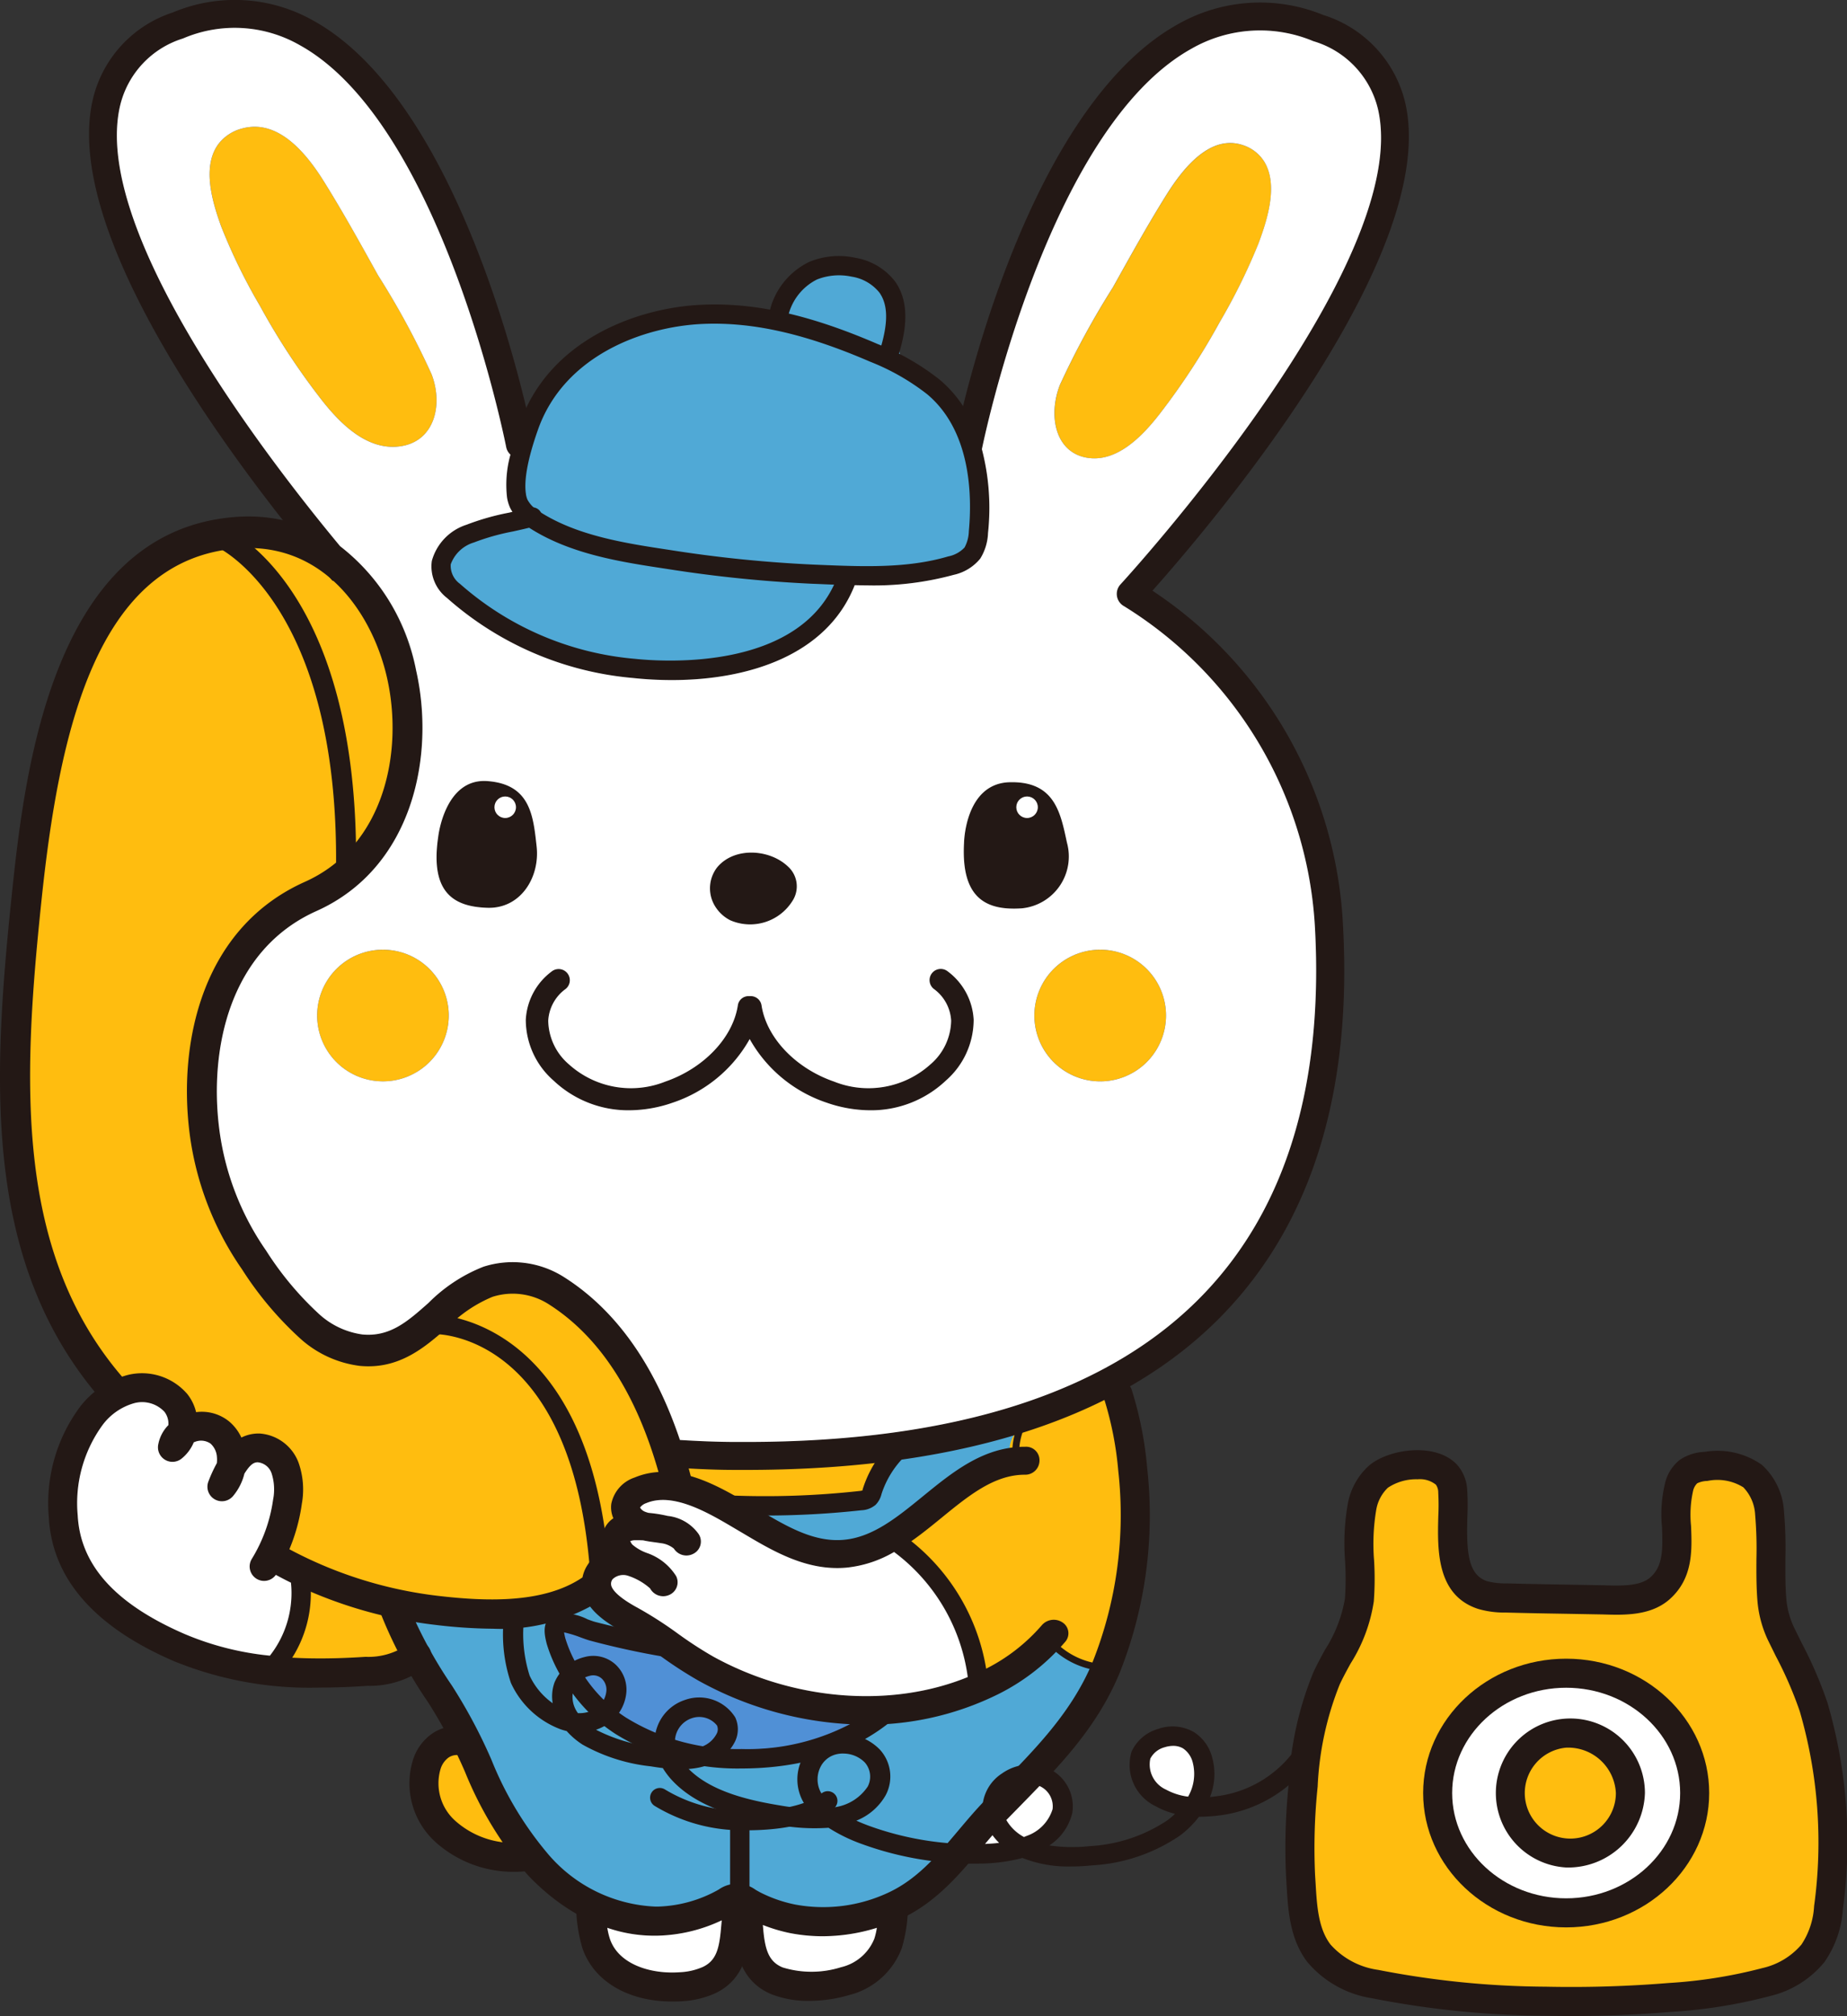
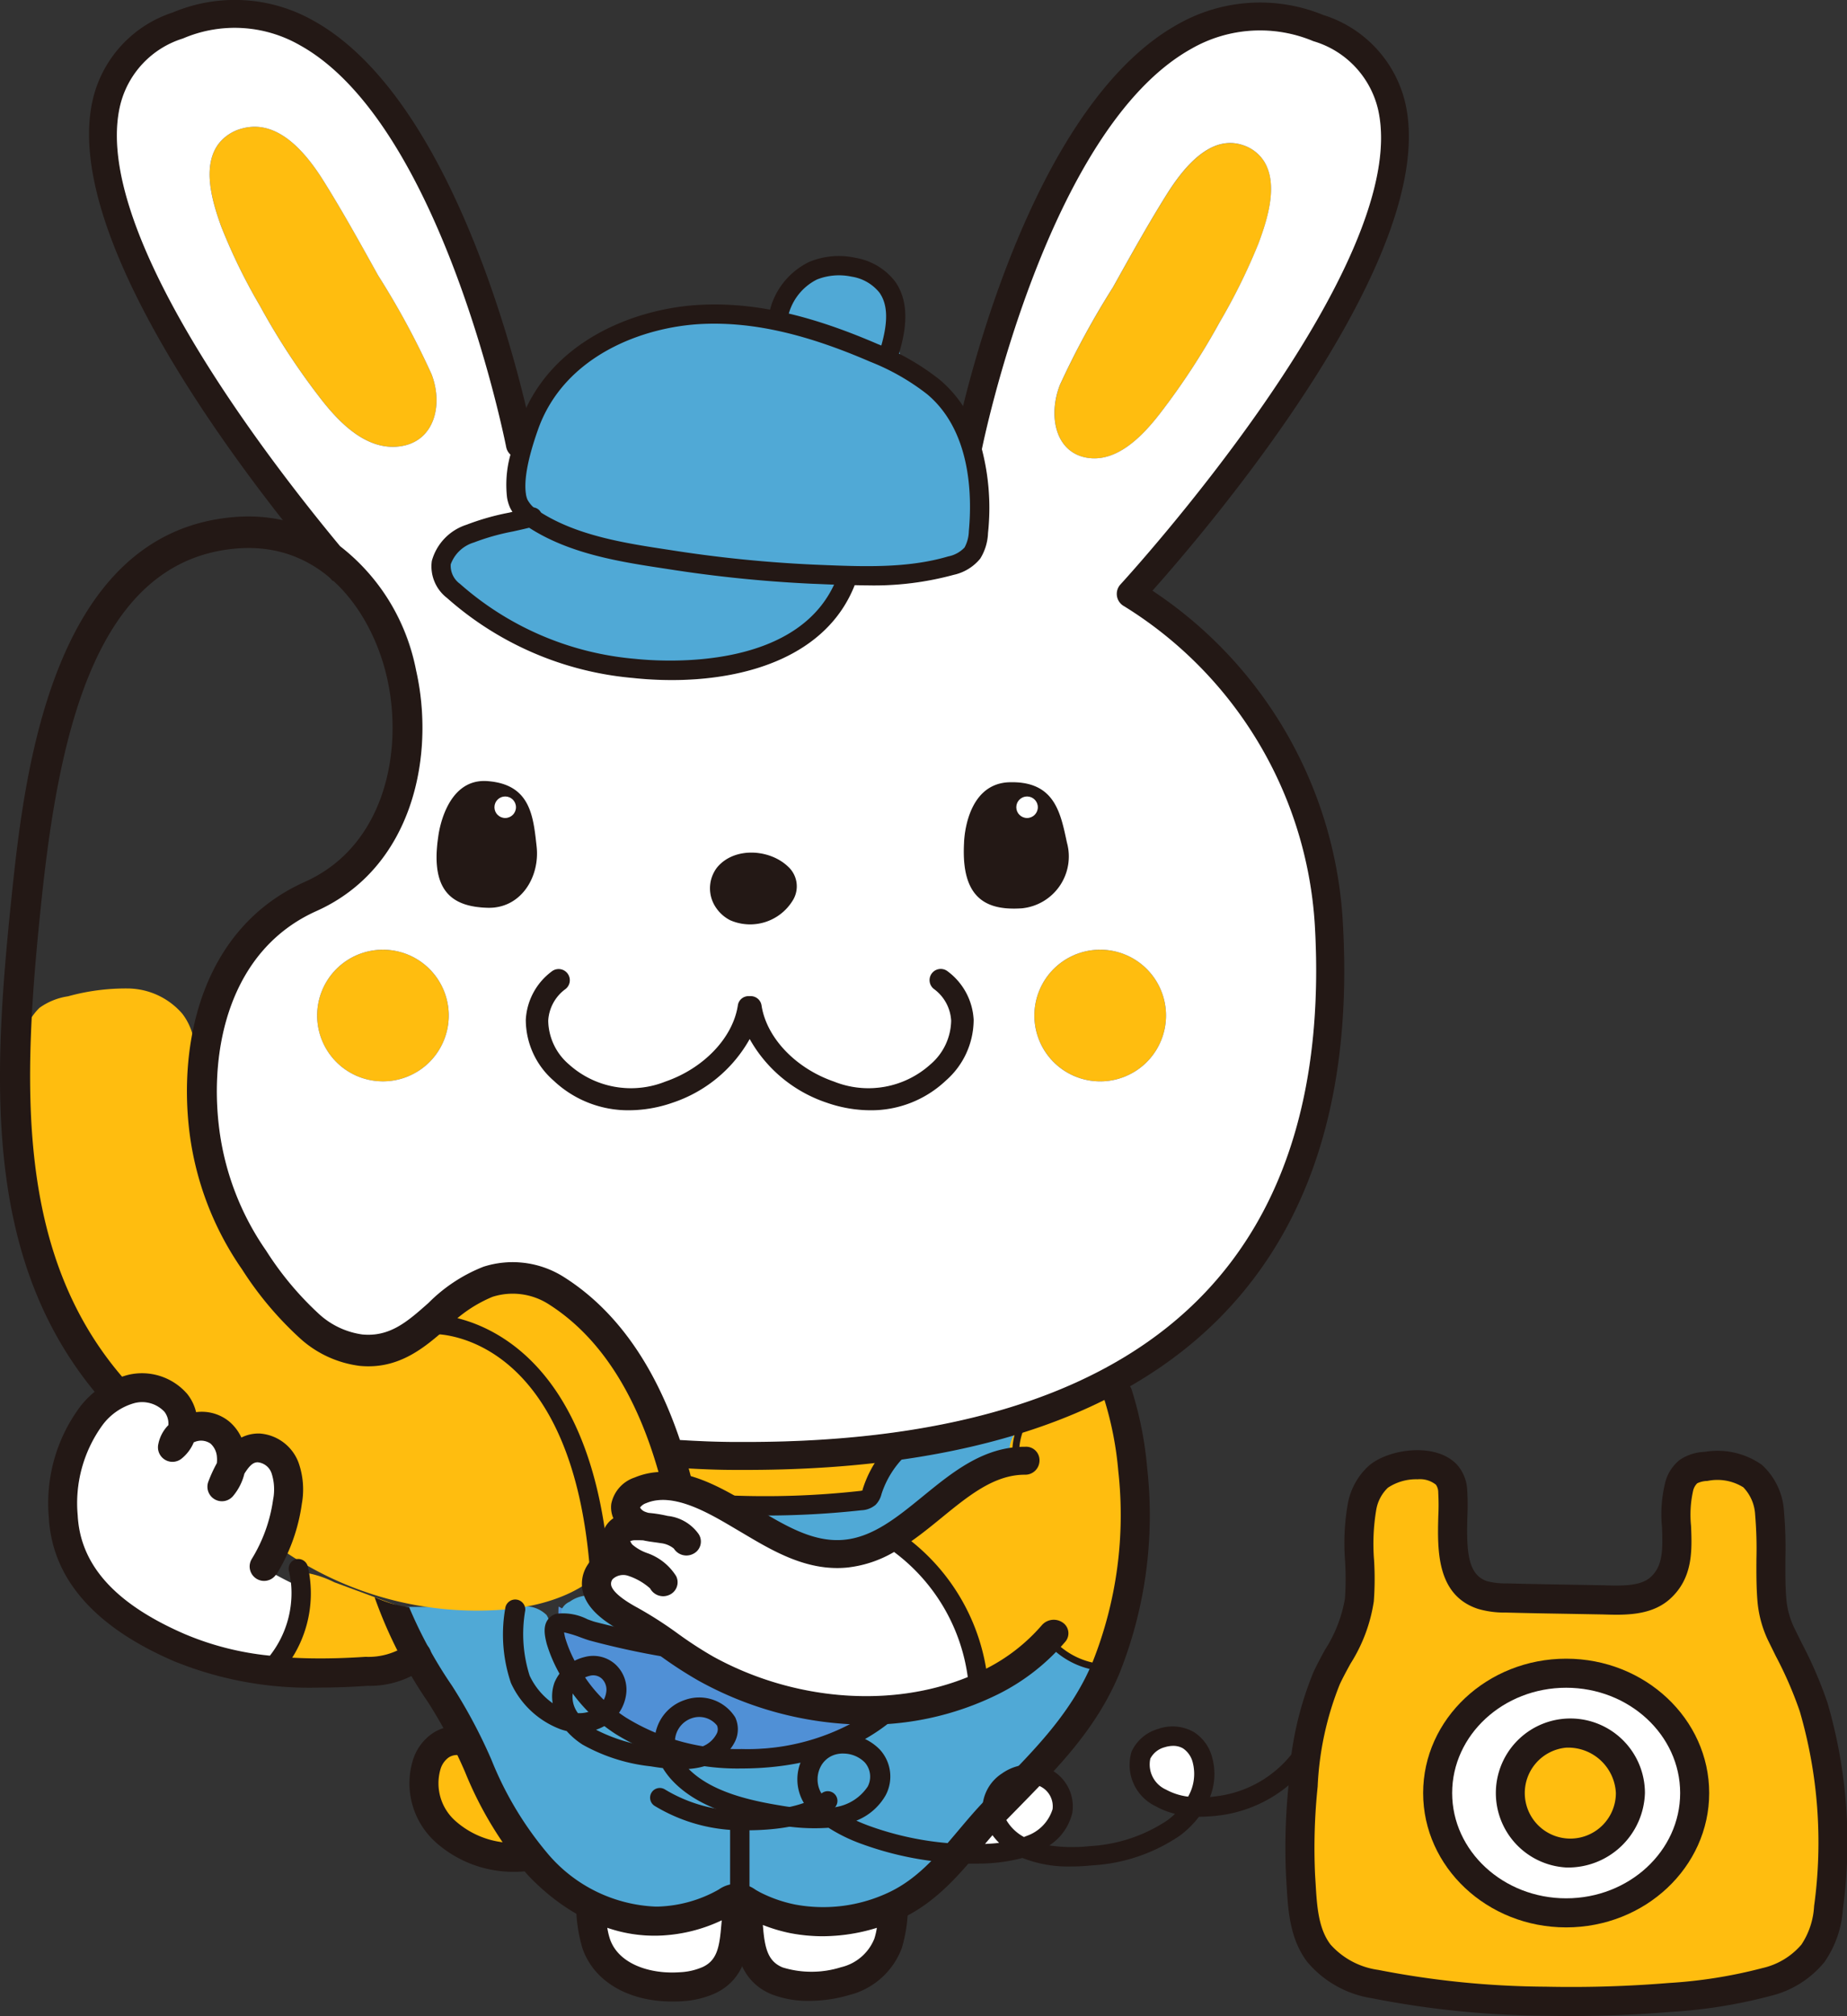
<svg xmlns="http://www.w3.org/2000/svg" id="レイヤー_1" data-name="レイヤー 1" viewBox="0 0 134.305 146.554">
  <rect x="0" y="0" width="134.305" height="146.554" fill="#333333" stroke="none" />
  <defs>
    <style>.cls-1{fill:#ffbd0f;}.cls-2{fill:#50a9d6;}.cls-3{fill:#5090d6;}.cls-4{fill:#fff;}.cls-5{fill:#231815;}.cls-6{fill:none;stroke:#231815;stroke-miterlimit:10;stroke-width:0.5px;}</style>
  </defs>
  <path class="cls-1" d="M18.91,22.243a41.616,41.616,0,0,1-2.828-5.79c-.633-1.757-1.411-4.313-.209-5.969a3.161,3.161,0,0,1,1.749-1.147c2.587-.7,4.622,1.761,5.908,3.815,1.4,2.237,2.68,4.555,3.965,6.867a58.329,58.329,0,0,1,3.891,7.194c.865,2.257.192,4.939-2.363,5.243-2.32.276-4.242-1.608-5.621-3.37A50.478,50.478,0,0,1,18.91,22.243Z" />
  <path class="cls-1" d="M88.7,23.4a43.429,43.429,0,0,0,2.812-5.692c.647-1.735,1.458-4.264.42-5.957a2.874,2.874,0,0,0-1.557-1.2c-2.342-.786-4.3,1.609-5.557,3.62-1.368,2.189-2.629,4.463-3.895,6.732a60.417,60.417,0,0,0-3.839,7.062c-.878,2.226-.364,4.927,1.964,5.314,2.114.351,3.947-1.47,5.277-3.186A51.064,51.064,0,0,0,88.7,23.4Z" />
  <path class="cls-2" d="M58.28,20.408a5.133,5.133,0,0,1,2.787-1.22,4.2,4.2,0,0,1,3.431.839c1.159,1.067,1.266,2.868.964,4.414a2.274,2.274,0,0,0-.016,1.334,2.241,2.241,0,0,0,.872.852,12.846,12.846,0,0,1,5.15,12.817,2.2,2.2,0,0,1-.877,1.566,2.364,2.364,0,0,1-.848.225q-3.585.479-7.2.664a1.768,1.768,0,0,0-.682.125c-.637.3-.673,1.167-.86,1.846a4.97,4.97,0,0,1-3.4,2.988A25.236,25.236,0,0,0,53.16,48.4a5.457,5.457,0,0,1-1,.527,3.561,3.561,0,0,1-1.124.118A32.86,32.86,0,0,1,35.341,44.9a5.425,5.425,0,0,1-2.4-2.138,5.888,5.888,0,0,1-.4-2.591.876.876,0,0,1,.887-1.047l3.638-.847c.431-.1.95-.292,1.006-.732a1.231,1.231,0,0,0-.139-.6c-1.023-2.606.361-5.5,1.908-7.839a14.852,14.852,0,0,1,2.679-3.22c2.816-2.385,6.784-2.754,10.473-2.811a25.987,25.987,0,0,0,4.15-.026A3.636,3.636,0,0,1,58.28,20.408Z" />
  <circle class="cls-1" cx="27.846" cy="73.825" r="4.785" />
  <circle class="cls-1" cx="80.002" cy="73.825" r="4.785" />
-   <path class="cls-3" d="M40.619,116.791c-.273,4.129,2.959,7.885,6.817,9.38s8.177,1.16,12.244.4c1.26-.236,2.738-.713,3.065-1.953-.138.524-10.369-2.883-11.285-3.375-1.627-.876-2.624-1.925-4.459-2.278A23.988,23.988,0,0,1,40.619,116.791Z" />
+   <path class="cls-3" d="M40.619,116.791c-.273,4.129,2.959,7.885,6.817,9.38s8.177,1.16,12.244.4c1.26-.236,2.738-.713,3.065-1.953-.138.524-10.369-2.883-11.285-3.375-1.627-.876-2.624-1.925-4.459-2.278A23.988,23.988,0,0,1,40.619,116.791" />
  <path class="cls-2" d="M74.349,103.631l-7.012,1.083c-1.17.18-2.516.484-3.037,1.548-.4.819-.225,1.958-.953,2.507a2.289,2.289,0,0,1-1.2.334l-8.029.682c2.6,2.543,6.789,3.769,9.989,2.035a17.757,17.757,0,0,0,2.214-1.566,27.557,27.557,0,0,1,5.416-3.217c.571-.257,1.791-.474,2.172-1.012C74.139,105.7,73.972,103.689,74.349,103.631Z" />
  <path class="cls-2" d="M80.683,121.19c-1.67,3.586-3.833,7.069-7.019,9.415-.8.587-1.653,1.1-2.395,1.754-1.828,1.614-2.875,4.017-4.854,5.443a8.78,8.78,0,0,1-5.382,1.45,24.231,24.231,0,0,1-5.57-1.012,6.128,6.128,0,0,0-1.383-.261,7.6,7.6,0,0,0-1.826.278,30.8,30.8,0,0,1-5.41.521,10.236,10.236,0,0,1-3.794-.333c-1.926-.677-3.254-2.417-4.384-4.118-1.414-2.129-2.7-4.339-3.99-6.548l-4.888-8.385a8.9,8.9,0,0,1-1.154-2.577l9.218-.023a2.225,2.225,0,0,1,1.892.61,2.465,2.465,0,0,1,.317.841,12.124,12.124,0,0,0,7.217,7.72,23.967,23.967,0,0,0,10.76,1.416,6.238,6.238,0,0,0,3.283-.864c.485-.343.869-.811,1.342-1.17,1.2-.913,2.806-1.019,4.282-1.332a22.734,22.734,0,0,0,7.257-3.268c1.448-.909,1.6-1.364,3.071-.555C77.6,120.369,80.458,121.673,80.683,121.19Z" />
  <path class="cls-1" d="M34.559,126.983a2.085,2.085,0,0,0-.954-.742,1.73,1.73,0,0,0-1.825.636,2.793,2.793,0,0,0-.505,1.946,7.751,7.751,0,0,0,.508,1.988c.481,1.35,1.106,2.808,2.395,3.433a5.762,5.762,0,0,0,2.032.43.628.628,0,0,0,.35-.037.58.58,0,0,0,.213-.551c-.035-1.323-.8-2.453-1.242-3.658C35.092,129.24,35.364,128.025,34.559,126.983Z" />
  <path class="cls-2" d="M43.99,116.551a2.4,2.4,0,0,0-1.006-.563,2.385,2.385,0,0,0-1.56.451,1.139,1.139,0,0,0-.582.557.771.771,0,0,0,.261.775,2.149,2.149,0,0,0,.767.385c.9.3,2.99,1.146,3.915.714C46.908,118.346,44.439,116.908,43.99,116.551Z" />
  <path class="cls-1" d="M49.205,105.6l15.312.148-.861,2.176a1.648,1.648,0,0,1-.548.83,1.628,1.628,0,0,1-.806.186l-5.837.33a18.28,18.28,0,0,1-2.574.025,9.206,9.206,0,0,1-3.349-.947C49.179,107.664,49.334,107.043,49.205,105.6Z" />
  <path class="cls-1" d="M70.163,107.623a4.352,4.352,0,0,1,1.365-.876c.562-.187,1.259-.181,1.609-.66a2.7,2.7,0,0,0,.3-1.035c.323-1.419,1.772-2.236,3.079-2.876a9.521,9.521,0,0,1,3.794-1.231,1.047,1.047,0,0,1,.589.111,1.139,1.139,0,0,1,.39.553,16.651,16.651,0,0,1,1.207,4.485,32.026,32.026,0,0,1,.184,3.308,35.019,35.019,0,0,1-.179,5.362,18.15,18.15,0,0,1-1.643,5.463c-.215.443-.51.926-.995,1.014a1.666,1.666,0,0,1-1.034-.283l-1.649-.876a2.1,2.1,0,0,0-1.571-.357,2.605,2.605,0,0,0-.956.756,5.344,5.344,0,0,1-3.159,1.534.587.587,0,0,1-.36-.039.643.643,0,0,1-.233-.489,13.824,13.824,0,0,0-4.06-7.789c-1.033-.991-1.821-1.788-.563-2.831C67.579,109.79,68.869,108.7,70.163,107.623Z" />
  <path class="cls-1" d="M19.945,120.78a5.264,5.264,0,0,0,2.863.595,24.228,24.228,0,0,0,5.1-.279c.794-.158,1.72-.561,1.8-1.367a2.018,2.018,0,0,0-.086-.689q-.229-.926-.5-1.836a.72.72,0,0,0-.564-.611L24.3,115.019a7.366,7.366,0,0,0-2.51-.749C22.194,116.686,21.955,119.078,19.945,120.78Z" />
-   <path class="cls-1" d="M12.893,40.325A11.366,11.366,0,0,1,18.452,38.6,9.432,9.432,0,0,1,25,41.516a15.246,15.246,0,0,1,3.587,6.344,17.681,17.681,0,0,1,.5,9.058,12.6,12.6,0,0,1-4.869,7.532c-1.124.787-2.387,1.356-3.544,2.094a14.313,14.313,0,0,0-6.285,9.286c-.193,1.021-.339,2.182-1.171,2.805a3.518,3.518,0,0,1-1.743.539c-3.358.394-7.3.1-9.3-2.626-1.723-2.353-1.313-5.61-.592-8.436,1.347-5.278.4-10.691,1.99-15.887A20.837,20.837,0,0,1,12.893,40.325Z" />
  <path class="cls-1" d="M33.784,94.24a9.439,9.439,0,0,1,2.188-1.08,6.409,6.409,0,0,1,5.852,1.67,18.914,18.914,0,0,1,3.669,5.15c1.472,2.65,2.972,5.386,3.341,8.395a2.231,2.231,0,0,0-2.7,1.1,25.291,25.291,0,0,0-1.179,2.98c-1.369,3.01-4.989,4.273-8.285,4.55A24.87,24.87,0,0,1,20.4,112.58a8.769,8.769,0,0,0,1.018-4.32c-.169-1.488-1.41-2.967-2.9-2.831a10.667,10.667,0,0,1-1.481.239,3.136,3.136,0,0,1-1.909-1.16l-2.09-2.116c-.928-.941-2.006-1.947-3.327-1.945a4.86,4.86,0,0,1-1.8-.005,2.424,2.424,0,0,1-1.018-1,37.754,37.754,0,0,1-5.423-11.6,22.362,22.362,0,0,1,.291-12.684,4.2,4.2,0,0,1,1.106-1.89,4.741,4.741,0,0,1,2.081-.841,15.722,15.722,0,0,1,4.392-.569,5.3,5.3,0,0,1,3.906,1.823c1.479,1.9.939,4.592,1.049,6.994a17.7,17.7,0,0,0,1.681,6.287,20.749,20.749,0,0,0,6.94,8.933c1.23.832,3.283,2.13,4.847,1.863C29.72,97.425,32.09,95.267,33.784,94.24Z" />
  <path class="cls-1" d="M98.353,115.435c.181-1.568-.139-3.158,0-4.731a4.53,4.53,0,0,1,1.969-3.645,5.422,5.422,0,0,1,3.188-.427,2.054,2.054,0,0,1,1.1.33,2.15,2.15,0,0,1,.614,1.255l1.164,4.919a3.514,3.514,0,0,0,1.023,2.074,3.322,3.322,0,0,0,1.656.533,34.208,34.208,0,0,0,10.831-.374,2.7,2.7,0,0,0,1.307-.519,2.83,2.83,0,0,0,.67-2.018l.234-3.874a2.361,2.361,0,0,1,.3-1.216,2.394,2.394,0,0,1,1.729-.766c1.087-.156,2.352-.258,3.13.518a3.281,3.281,0,0,1,.738,1.558c.808,3.2.749,6.582,1.729,9.732.316,1.016.737,2,1.062,3.009.556,1.729.828,3.533,1.232,5.3.553,2.427,1.36,4.844,1.28,7.332a20.815,20.815,0,0,1-.678,4.077,9.041,9.041,0,0,1-1.164,3.137,7.825,7.825,0,0,1-4.569,2.685c-4.949,1.347-10.157,1.283-15.285,1.209a41.393,41.393,0,0,1-7.916-.623,38.28,38.28,0,0,1-4.737-1.414,7.655,7.655,0,0,1-3.2-1.748,7.1,7.1,0,0,1-1.44-4.54,39.235,39.235,0,0,1,1.117-11.73c.391-1.555.735-3.177,1.222-4.7C97.225,119,98.137,117.316,98.353,115.435Z" />
  <path class="cls-4" d="M116.936,138.287a8.589,8.589,0,0,1-4.01.868,10.035,10.035,0,0,1-4.52-1.842,9.2,9.2,0,0,1-3.035-2.724,6.444,6.444,0,0,1-.842-2.4,9.477,9.477,0,0,1,3.88-8.976,10.385,10.385,0,0,1,9.817-1,7.226,7.226,0,0,1,2.284,1.443A7.416,7.416,0,0,1,122.056,126a10.132,10.132,0,0,1-.289,9.037,7.941,7.941,0,0,1-7.9,3.927" />
  <path class="cls-1" d="M112.679,134.533a3.8,3.8,0,0,1-2.438-1.526,4.465,4.465,0,0,1-.608-2.337c-.046-1.662.513-3.531,2-4.275a5.792,5.792,0,0,1,2.694-.393,3.469,3.469,0,0,1,1.167.15,2.852,2.852,0,0,1,1.343,1.281c.85,1.4,1.749,4.042.78,5.537C116.693,134.4,114.2,134.848,112.679,134.533Z" />
  <path class="cls-5" d="M63.045,42.555c-1.177,0-2.35-.049-3.51-.1l-.511-.02a96.077,96.077,0,0,1-10.575-1.085c-3.273-.494-6.982-1.054-9.981-2.992a3.464,3.464,0,0,1-1.387-1.473,3.019,3.019,0,0,1-.207-.7h0a11.5,11.5,0,0,1,.922-5.394c2.121-6.051,8.477-8.435,13.275-8.638,3.851-.168,7.866.746,12.746,2.856a17.863,17.863,0,0,1,4.5,2.583C71.05,29.878,72.3,33.84,71.841,38.75a3.787,3.787,0,0,1-.565,1.858,3.435,3.435,0,0,1-1.93,1.181A22.067,22.067,0,0,1,63.045,42.555Zm-24.8-6.616a1.809,1.809,0,0,0,.112.39,2.2,2.2,0,0,0,.866.859c2.745,1.774,6.3,2.31,9.429,2.784A94.322,94.322,0,0,0,59.079,41.04l.513.022c3.142.128,6.389.266,9.356-.613a2.195,2.195,0,0,0,1.19-.651,2.615,2.615,0,0,0,.311-1.181c.24-2.567.169-7.279-3.029-9.957a16.633,16.633,0,0,0-4.16-2.371c-4.678-2.023-8.51-2.892-12.129-2.742-4.361.184-10.125,2.312-12.016,7.7-.934,2.646-.986,4.009-.866,4.687Z" />
  <path class="cls-5" d="M64.69,26.235a.7.7,0,0,1-.668-.9c.573-1.9.548-3.189-.077-4.067A3.224,3.224,0,0,0,61.92,20.11a4.375,4.375,0,0,0-2.511.206,3.989,3.989,0,0,0-2.148,2.912.7.7,0,1,1-1.348-.363,5.348,5.348,0,0,1,2.95-3.835,5.634,5.634,0,0,1,3.33-.29,4.6,4.6,0,0,1,2.888,1.716c1.179,1.655.723,3.807.278,5.283A.7.7,0,0,1,64.69,26.235Z" />
  <path class="cls-5" d="M48.85,49.435a26.61,26.61,0,0,1-2.841-.153,23.457,23.457,0,0,1-13.518-5.821A2.892,2.892,0,0,1,31.4,40.775a3.828,3.828,0,0,1,2.522-2.629,17.842,17.842,0,0,1,3.07-.874c.5-.109.993-.219,1.487-.35a.7.7,0,1,1,.361,1.348c-.511.138-1.029.252-1.548.367a16.445,16.445,0,0,0-2.835.8,2.579,2.579,0,0,0-1.682,1.587,1.618,1.618,0,0,0,.669,1.416,22.049,22.049,0,0,0,12.71,5.453c2.039.216,12.331.943,14.809-6.162a.7.7,0,0,1,1.321.461C60.411,47.559,54.538,49.435,48.85,49.435Z" />
  <path class="cls-5" d="M31.862,60.85s.458-4.3,3.584-4.068,3.331,2.533,3.576,4.759-1.153,4.528-3.58,4.452S31.264,64.918,31.862,60.85Z" />
  <path class="cls-5" d="M70.1,61.27s.063-4.324,3.322-4.406,3.692,2.189,4.159,4.38A3.788,3.788,0,0,1,74.3,66.032C71.778,66.2,69.87,65.379,70.1,61.27Z" />
  <path class="cls-5" d="M52.071,65.988a2.488,2.488,0,0,1,.075-2.934c1.243-1.5,3.8-1.342,5.145-.07a1.943,1.943,0,0,1,.322,2.527A3.63,3.63,0,0,1,53.1,66.9,2.749,2.749,0,0,1,52.071,65.988Z" />
  <path class="cls-5" d="M38.645,31.327C37.748,27.125,33,7.153,22.785,1.5A11.6,11.6,0,0,0,12.569.905,8.751,8.751,0,0,0,6.76,7.182c-2.549,10.7,12.715,29.546,17.406,35.024A3.467,3.467,0,0,1,26,43.36a5.878,5.878,0,0,1,.462.768c.168-.1.278-.17.289-.176a1.02,1.02,0,0,0,.265-1.573C26.808,42.146,6.045,18.955,8.74,7.654A6.746,6.746,0,0,1,13.3,2.8a9.523,9.523,0,0,1,8.5.476c10.362,5.733,14.968,29,15.013,29.233a1.006,1.006,0,0,0,1.159.8c0-.023-.014-.045-.009-.067.091-.364.164-.733.28-1.089A3.666,3.666,0,0,1,38.645,31.327Z" />
  <path class="cls-5" d="M83.8,42.941c4.071-4.568,20.994-24.406,18.371-35.515a8.816,8.816,0,0,0-5.952-6.337,12.108,12.108,0,0,0-10.571.674C76.038,7.105,71.2,24.539,69.829,30.345a.957.957,0,0,1,.221.275,13.508,13.508,0,0,1,.688,2.775.99.99,0,0,0,.663-.747c.045-.232,4.72-23.262,15.238-29.107A10.019,10.019,0,0,1,95.5,2.994a6.8,6.8,0,0,1,4.691,4.9c2.668,11.293-18.5,34.358-18.718,34.59a1.021,1.021,0,0,0,.268,1.588A29.341,29.341,0,0,1,95.628,67.539c.594,11.312-2.093,20.2-7.993,26.418-6.837,7.208-18.07,10.862-33.388,10.862H53.6c-2,0-3.891-.1-5.739-.242a4.422,4.422,0,0,1,.331.786,9.3,9.3,0,0,1,.215,1.286c1.578.1,3.162.2,4.841.206h1.423a.362.362,0,0,0,.047,0c15.66-.075,27.233-3.942,34.4-11.494,6.3-6.64,9.174-16.036,8.546-27.926A30.987,30.987,0,0,0,83.8,42.941Z" />
  <path class="cls-5" d="M45.751,80.713a7.9,7.9,0,0,1-5.494-2.16,5.876,5.876,0,0,1-2.019-4.422,4.684,4.684,0,0,1,1.887-3.518.814.814,0,0,1,1.012,1.275A3.059,3.059,0,0,0,39.865,74.2a4.271,4.271,0,0,0,1.5,3.17,6.734,6.734,0,0,0,7.018,1.255c2.79-.962,4.908-3.186,5.268-5.535a.79.79,0,0,1,.93-.68.815.815,0,0,1,.681.929c-.453,2.928-3.005,5.671-6.347,6.825A9.739,9.739,0,0,1,45.751,80.713Z" />
  <path class="cls-5" d="M63.284,80.713a9.736,9.736,0,0,1-3.172-.554c-3.342-1.154-5.891-3.9-6.342-6.825a.817.817,0,0,1,.681-.928.8.8,0,0,1,.93.681c.361,2.347,2.475,4.57,5.263,5.532a6.733,6.733,0,0,0,7.023-1.253,4.268,4.268,0,0,0,1.5-3.17A3.056,3.056,0,0,0,67.9,71.888a.814.814,0,0,1,1.013-1.275A4.679,4.679,0,0,1,70.8,74.131a5.876,5.876,0,0,1-2.019,4.422A7.9,7.9,0,0,1,63.284,80.713Z" />
  <path class="cls-5" d="M83.418,106.725a26.386,26.386,0,0,0-1.115-5.659,1.056,1.056,0,1,0-2.008.652,24.557,24.557,0,0,1,1.021,5.215,28.918,28.918,0,0,1-1.871,13.9c-1.508,3.621-4.116,6.272-6.878,9.079l-.889.908c-.7.713-1.342,1.478-1.989,2.244-1.546,1.833-3.009,3.565-5.131,4.538a11.155,11.155,0,0,1-6.732.85,9.875,9.875,0,0,1-2.377-.8c-.2-.095-.36-.189-.5-.269a2.3,2.3,0,0,0-2.688-.022A9.506,9.506,0,0,1,47.84,138.6c-.061,0-.124,0-.187,0a10.861,10.861,0,0,1-7.75-3.761,24.954,24.954,0,0,1-4.174-6.927,37.959,37.959,0,0,0-2.867-5.376,32.16,32.16,0,0,1-3.111-5.7,8.2,8.2,0,0,1-1.326-.279,9.926,9.926,0,0,1-1.189-.453,32.791,32.791,0,0,0,3.877,7.621,35.88,35.88,0,0,1,2.7,5.082,26.954,26.954,0,0,0,4.555,7.488c2.768,2.927,6.182,4.532,9.522,4.418A11.612,11.612,0,0,0,53.3,139.2c.193-.107.289-.139.3-.15.06.023.2.1.313.166.176.1.377.216.625.336a11.991,11.991,0,0,0,2.886.969,12.421,12.421,0,0,0,2.412.235,13.557,13.557,0,0,0,5.613-1.237c2.55-1.168,4.237-3.165,5.865-5.095.614-.728,1.227-1.455,1.888-2.132l.883-.9c2.908-2.958,5.653-5.752,7.318-9.749A31.007,31.007,0,0,0,83.418,106.725Z" />
  <path class="cls-5" d="M48.858,145.5c-3.192,0-5.709-1.484-6.515-3.9a11.017,11.017,0,0,1-.446-2.989,1.059,1.059,0,0,1,1-1.116,1.105,1.105,0,0,1,1.112,1l0,.007a9.323,9.323,0,0,0,.339,2.432c.63,1.883,3.009,2.593,5.1,2.435a4.661,4.661,0,0,0,1.661-.384c.944-.447,1.183-1.272,1.315-2.737l.163-1.8a1.037,1.037,0,0,1,1.147-.956,1.056,1.056,0,0,1,.955,1.149l-.163,1.8c-.1,1.19-.3,3.409-2.509,4.457a6.742,6.742,0,0,1-2.424.582C49.342,145.5,49.1,145.5,48.858,145.5Z" />
  <path class="cls-5" d="M58.831,145.455a7.273,7.273,0,0,1-2.705-.472c-2.415-.973-2.627-3.387-2.732-4.548l-.159-1.8a1.056,1.056,0,0,1,.954-1.149,1.037,1.037,0,0,1,1.148.956l.162,1.8c.132,1.484.4,2.366,1.417,2.777a7.143,7.143,0,0,0,4.237-.016,3.456,3.456,0,0,0,2.423-2.072,9.228,9.228,0,0,0,.336-2.4l2.11.114a10.924,10.924,0,0,1-.443,2.96,5.515,5.515,0,0,1-3.827,3.425A10.49,10.49,0,0,1,58.831,145.455Z" />
  <path class="cls-5" d="M54.283,133.054h-.135a12.267,12.267,0,0,1-6.55-1.777.705.705,0,0,1,.759-1.189,10.858,10.858,0,0,0,5.8,1.557h.127c2.528,0,4.462-.45,5.455-1.272a.7.7,0,0,1,.9,1.087C59.048,132.77,56.333,133.054,54.283,133.054Z" />
  <path class="cls-5" d="M53.79,137.881a.705.705,0,0,1-.7-.705v-4.389a.7.7,0,0,1,1.409,0v4.389A.705.705,0,0,1,53.79,137.881Z" />
  <path class="cls-5" d="M63.419,124.378a16.122,16.122,0,0,1-9.491,2.769,15.42,15.42,0,0,1-8.41-2.287,10.379,10.379,0,0,1-2.98-2.929,9.42,9.42,0,0,1-1.428-2.83,4.038,4.038,0,0,1-.093-.436,8.331,8.331,0,0,1,1.221.374c.275.1.518.188.694.233a58.679,58.679,0,0,0,7.447,1.484,17.943,17.943,0,0,1-3.155-1.651.807.807,0,0,1-.258-.347c-1.283-.265-2.531-.554-3.682-.851-.141-.035-.339-.11-.561-.191a3.928,3.928,0,0,0-2.287-.4,1.237,1.237,0,0,0-.393.209l-.011.008c-.63.519-.418,1.388-.283,1.945a10.532,10.532,0,0,0,1.617,3.238,11.824,11.824,0,0,0,3.376,3.325,16.838,16.838,0,0,0,9.186,2.519c3.186,0,7.723-.651,11.241-3.754.119-.105.207-.234.321-.342A7.159,7.159,0,0,1,63.419,124.378Z" />
  <circle class="cls-4" cx="36.736" cy="58.682" r="0.783" />
  <circle class="cls-4" cx="74.683" cy="58.682" r="0.783" />
  <path class="cls-5" d="M62.07,125.354a25.421,25.421,0,0,1-11.29-3.184,29.94,29.94,0,0,1-2.746-1.781,27.021,27.021,0,0,0-2.652-1.711c-1.193-.64-2.606-1.546-2.982-2.891a2.5,2.5,0,0,1,.334-2.039,2.561,2.561,0,0,1,1.149-.985,2.005,2.005,0,0,1,.418-2.144,1.975,1.975,0,0,1,.3-.249,1.973,1.973,0,0,1-.151-1.046,2.544,2.544,0,0,1,1.7-1.916c2.963-1.237,6.078.609,8.358,1.956l.657.388c1.966,1.165,3.992,2.382,6.175,2.186,2.113-.181,3.889-1.63,5.77-3.165,2.174-1.774,4.424-3.609,7.419-3.6a.977.977,0,0,1,1.057,1.02,1.034,1.034,0,0,1-1.057,1.012c-2.219-.006-4.08,1.511-6.049,3.118-2.049,1.672-4.169,3.4-6.947,3.639-2.868.25-5.315-1.2-7.472-2.481l-.657-.387c-1.882-1.115-4.467-2.639-6.406-1.824a.912.912,0,0,0-.452.321.707.707,0,0,0,.368.307,1.974,1.974,0,0,0,.253.081,9.514,9.514,0,0,1,1.382.221,3.164,3.164,0,0,1,2.262,1.327l.01.017a.992.992,0,0,1-.369,1.391A1.082,1.082,0,0,1,49,112.576h0a1.794,1.794,0,0,0-.855-.382l0,0-.5-.073c-.274-.036-.568-.075-.871-.143-.189-.01-.362-.014-.533-.009a.968.968,0,0,0-.419.068c.02-.009.059.137.167.251a3.349,3.349,0,0,0,1.051.605,4.064,4.064,0,0,1,2.127,1.682,1,1,0,0,1-.478,1.358,1.08,1.08,0,0,1-1.417-.463,4.5,4.5,0,0,0-1.549-.9,1.129,1.129,0,0,0-1.173.227.546.546,0,0,0-.1.47c.085.311.5.849,1.964,1.637a28.724,28.724,0,0,1,2.868,1.844,28.683,28.683,0,0,0,2.552,1.66c6.323,3.5,14.109,3.856,19.835.917a13.253,13.253,0,0,0,4.085-3.177,1.147,1.147,0,0,1,1.524-.193.94.94,0,0,1,.2,1.373,15.469,15.469,0,0,1-4.814,3.791A21.4,21.4,0,0,1,62.07,125.354Z" />
  <path class="cls-5" d="M71.108,122.993a.7.7,0,0,1-.676-.62,13.61,13.61,0,0,0-5.76-9.815.66.66,0,0,1-.159-.945.719.719,0,0,1,.983-.151,14.972,14.972,0,0,1,6.339,10.8.682.682,0,0,1-.639.731A.657.657,0,0,1,71.108,122.993Z" />
  <path class="cls-5" d="M23.28,122.678a26.093,26.093,0,0,1-10.694-1.945c-5.763-2.5-8.8-6.014-9.037-10.441a11.75,11.75,0,0,1,2.253-8,6.451,6.451,0,0,1,3.513-2.345,4.345,4.345,0,0,1,4.311,1.4,3.378,3.378,0,0,1,.633,1.31,3.142,3.142,0,0,1,2.413.685,3.37,3.37,0,0,1,.88,1.161,2.786,2.786,0,0,1,1.354-.292,3.264,3.264,0,0,1,2.8,2.108,5.862,5.862,0,0,1,.243,2.994,13.263,13.263,0,0,1-1.835,5.12,1.057,1.057,0,0,1-1.8-1.109,11.187,11.187,0,0,0,1.544-4.3,3.805,3.805,0,0,0-.11-1.916,1.185,1.185,0,0,0-.908-.787c-.449-.092-.765.345-1.065.809a4.035,4.035,0,0,1-.828,1.634,1.056,1.056,0,0,1-1.794-1.058,10.158,10.158,0,0,1,.614-1.334,1.984,1.984,0,0,0,.008-.422,1.429,1.429,0,0,0-.465-1,1.2,1.2,0,0,0-1.144-.122.772.772,0,0,0-.075.03,2.984,2.984,0,0,1-.894,1.19,1.056,1.056,0,0,1-1.695-1.008,2.7,2.7,0,0,1,.743-1.437,1.439,1.439,0,0,0-.278-.956,2.221,2.221,0,0,0-2.192-.641,4.326,4.326,0,0,0-2.322,1.6,9.662,9.662,0,0,0-1.8,6.569c.193,3.611,2.735,6.428,7.772,8.614,3.489,1.515,7.552,2.027,13.156,1.654a4.936,4.936,0,0,0,3.007-.858,1.057,1.057,0,0,1,1.442,1.546,6.7,6.7,0,0,1-4.308,1.42C25.511,122.637,24.367,122.678,23.28,122.678Z" />
-   <path class="cls-5" d="M35.845,118.4a36.871,36.871,0,0,1-4.273-.289,32.578,32.578,0,0,1-11.849-3.8,1.057,1.057,0,1,1,1.023-1.849,30.447,30.447,0,0,0,11.074,3.545c3.345.392,7.563.6,10.418-1.259a1.057,1.057,0,1,1,1.156,1.769A13.624,13.624,0,0,1,35.845,118.4Z" />
  <path class="cls-5" d="M49.214,108.893a1.1,1.1,0,0,1-1.054-.851c-1.612-6.336-4.4-10.791-8.282-13.244a4.852,4.852,0,0,0-4.062-.526,9.826,9.826,0,0,0-3.251,2.2c-1.643,1.449-3.524,3.094-6.395,2.823A7.931,7.931,0,0,1,21.9,97.366a24.874,24.874,0,0,1-4.3-5.09,22.294,22.294,0,0,1-3.823-9.969c-.821-6.617.952-14.871,8.39-18.2,5.826-2.607,7.182-9.523,5.974-14.843-1.049-4.615-4.533-9.841-10.8-9.4C6.983,40.607,4.277,53.3,3,65.62,1.634,78.686,1.077,91.17,9.049,100.278a1.2,1.2,0,0,1-.062,1.626,1.052,1.052,0,0,1-1.541-.066c-8.6-9.82-8.037-22.854-6.622-36.469.907-8.707,2.791-26.826,16.365-27.793,6.29-.446,11.428,3.93,13.068,11.153,1.413,6.231-.25,14.364-7.245,17.5-6.312,2.824-7.795,10-7.076,15.783a19.9,19.9,0,0,0,3.419,8.908,23,23,0,0,0,3.893,4.648,5.855,5.855,0,0,0,3.11,1.442c2.018.186,3.3-.967,4.8-2.294a11.62,11.62,0,0,1,4-2.633,6.957,6.957,0,0,1,5.84.747c4.386,2.77,7.5,7.69,9.266,14.621a1.157,1.157,0,0,1-.774,1.408A1,1,0,0,1,49.214,108.893Z" />
-   <path class="cls-5" d="M25.161,63.983h-.008a.748.748,0,0,1-.719-.777c.244-19.22-8.53-23.38-8.618-23.421a.779.779,0,0,1-.386-1,.713.713,0,0,1,.946-.412c.4.175,9.771,4.5,9.513,24.856A.748.748,0,0,1,25.161,63.983Z" />
  <path class="cls-5" d="M43.625,115.189a.7.7,0,0,1-.7-.655C41.721,97.293,32.26,96.982,31.6,96.982h-.033a.7.7,0,0,1-.02-1.409h.011c.394,0,11.47.212,12.768,18.862a.7.7,0,0,1-.652.753Z" />
  <path class="cls-5" d="M77.867,135.685a9.06,9.06,0,0,1-3.519-.619,12.565,12.565,0,0,1-3.147.408,23.631,23.631,0,0,1-8.532-1.423,11.974,11.974,0,0,1-2.423-1.181,14.7,14.7,0,0,1-3.808-.234c-2.49-.412-5.594-1.141-7.519-3.164a5.49,5.49,0,0,1-.721-.94c-.3-.037-.6-.082-.89-.129a12.935,12.935,0,0,1-4.944-1.576,5.571,5.571,0,0,1-1.159-.988c-.137-.032-.277-.072-.418-.12a6.459,6.459,0,0,1-3.636-3.38,10.989,10.989,0,0,1-.415-5.4.732.732,0,0,1,1.459.119v0a9.994,9.994,0,0,0,.318,4.754,5.1,5.1,0,0,0,1.676,2.005,3,3,0,0,1,.129-1.5,3.179,3.179,0,0,1,2.18-1.856,2.406,2.406,0,0,1,2.226.509,2.492,2.492,0,0,1,.807,2.192,3.108,3.108,0,0,1-1.585,2.316,3.735,3.735,0,0,1-.607.267,12.211,12.211,0,0,0,4.209,1.259c.032.005.063.009.092.015a3.342,3.342,0,0,1-.032-.6,3.2,3.2,0,0,1,2.178-2.834,3.089,3.089,0,0,1,3.676,1.26,2.046,2.046,0,0,1-.006,1.737,3.443,3.443,0,0,1-2.04,1.753,5.5,5.5,0,0,1-1.339.26c1.634,1.648,4.384,2.28,6.607,2.646a18.43,18.43,0,0,0,2.051.247,4.219,4.219,0,0,1-.389-.614,3.356,3.356,0,0,1-.043-2.957,3.155,3.155,0,0,1,2.114-1.747,3.724,3.724,0,0,1,3.563,1.019,2.9,2.9,0,0,1,.426,3.308,4.248,4.248,0,0,1-2.137,1.856c.286.129.595.256.927.378a22.253,22.253,0,0,0,7.976,1.329,14.549,14.549,0,0,0,1.477-.1,3.547,3.547,0,0,1-1.191-2.813,3.118,3.118,0,0,1,1.411-2.231,3.5,3.5,0,0,1,2.807-.55,3.034,3.034,0,0,1,2.3,3.4,3.887,3.887,0,0,1-1.674,2.389,11.554,11.554,0,0,0,2.941.049,11.238,11.238,0,0,0,5.654-1.884,5.159,5.159,0,0,0,.546-.465,5.509,5.509,0,0,1-1.4-.546,3.324,3.324,0,0,1-1.759-3.978,3.042,3.042,0,0,1,1.945-1.652,3.134,3.134,0,0,1,2.573.228,3.078,3.078,0,0,1,1.321,1.783,4.513,4.513,0,0,1-.137,2.944c.143-.014.289-.03.435-.051a8.279,8.279,0,0,0,6.2-4.091.742.742,0,0,1,.978-.326.693.693,0,0,1,.338.942,9.772,9.772,0,0,1-7.3,4.87,12.75,12.75,0,0,1-1.454.093,7.021,7.021,0,0,1-1.376,1.361,12.557,12.557,0,0,1-6.415,2.173C78.854,135.661,78.348,135.685,77.867,135.685Zm-2.969-6a2.119,2.119,0,0,0-1.179.382,1.724,1.724,0,0,0-.8,1.2,2.62,2.62,0,0,0,1.539,2.271c.063-.025.126-.05.189-.077a3,3,0,0,0,1.891-1.943,1.623,1.623,0,0,0-1.227-1.784A1.726,1.726,0,0,0,74.9,129.688Zm-13.6-2.212a2,2,0,0,0-.5.06,1.741,1.741,0,0,0-1.159.965,2.017,2.017,0,0,0,.02,1.748,3.6,3.6,0,0,0,.976,1.14,3.466,3.466,0,0,0,2.463-1.514,1.562,1.562,0,0,0-.22-1.757A2.2,2.2,0,0,0,61.293,127.476Zm24.01-.556a2.055,2.055,0,0,0-.615.1,1.639,1.639,0,0,0-1.041.827,2,2,0,0,0,1.139,2.25,4.514,4.514,0,0,0,1.607.512,3.325,3.325,0,0,0,.327-2.517,1.728,1.728,0,0,0-.7-.989A1.386,1.386,0,0,0,85.3,126.92Zm-36.127.285a5.038,5.038,0,0,0,1.76-.195,1.99,1.99,0,0,0,1.173-.976.686.686,0,0,0,.02-.6,1.654,1.654,0,0,0-1.851-.517,1.8,1.8,0,0,0-1.2,1.568A2.085,2.085,0,0,0,49.176,127.205Zm-7.15-2.666a2.258,2.258,0,0,0,1.2-.275,1.713,1.713,0,0,0,.853-1.255,1.112,1.112,0,0,0-.349-1,.927.927,0,0,0-.87-.177,1.718,1.718,0,0,0-1.15.94A1.992,1.992,0,0,0,42.026,124.539Z" />
  <path class="cls-5" d="M37.372,136.072a8.48,8.48,0,0,1-5.635-2.1,5.762,5.762,0,0,1-1.706-6.039,3.681,3.681,0,0,1,1.4-1.914,3.23,3.23,0,0,1,2.836-.376,1.056,1.056,0,1,1-.726,1.984,1.1,1.1,0,0,0-.927.141,1.608,1.608,0,0,0-.586.855,3.653,3.653,0,0,0,1.144,3.8,6.336,6.336,0,0,0,4.928,1.5,1.033,1.033,0,0,1,1.18.916,1.059,1.059,0,0,1-.916,1.18A8.221,8.221,0,0,1,37.372,136.072Z" />
  <path class="cls-5" d="M114.241,146.554c-.63,0-1.254-.006-1.879-.02a67.06,67.06,0,0,1-12.589-1.269,7.679,7.679,0,0,1-4.71-2.636c-1.277-1.675-1.4-3.754-1.508-5.586l-.036-.586a44.735,44.735,0,0,1,.19-6.774,24.394,24.394,0,0,1,1.8-8.129c.256-.553.55-1.095.847-1.636a9.974,9.974,0,0,0,1.442-3.706,21.054,21.054,0,0,0,.011-2.709,16.6,16.6,0,0,1,.2-4.2,4.9,4.9,0,0,1,1.544-2.765c1.439-1.221,4.883-1.722,6.418-.037a3,3,0,0,1,.718,1.827,18.207,18.207,0,0,1,.011,1.927c-.066,2.446,0,4.215,1.434,4.69a5.166,5.166,0,0,0,1.405.159c1.439.039,2.881.066,4.317.09h0l2.765.049c1.243.041,2.652.08,3.392-.583.886-.8.908-1.914.839-3.657a9.512,9.512,0,0,1,.256-3.315,3.049,3.049,0,0,1,1.056-1.575,3.438,3.438,0,0,1,1.789-.568,5.591,5.591,0,0,1,4.159.94,4.949,4.949,0,0,1,1.612,3.41,30.415,30.415,0,0,1,.1,3.425c0,.993-.014,1.985.074,2.971a6.038,6.038,0,0,0,.564,2.033l.548,1.112a30.225,30.225,0,0,1,1.868,4.325,36.115,36.115,0,0,1,1.128,15.022,7.568,7.568,0,0,1-1.343,3.851,7.261,7.261,0,0,1-3.912,2.458,36.709,36.709,0,0,1-7.246,1.163C119.1,146.455,116.662,146.554,114.241,146.554Zm-11.158-39.017a3.707,3.707,0,0,0-2.16.612,2.885,2.885,0,0,0-.848,1.6,14.86,14.86,0,0,0-.159,3.676,22.251,22.251,0,0,1-.019,2.986,11.686,11.686,0,0,1-1.69,4.522c-.275.5-.547,1-.786,1.511a22.618,22.618,0,0,0-1.607,7.427,43.141,43.141,0,0,0-.187,6.449l.038.6c.094,1.606.193,3.268,1.079,4.432a5.683,5.683,0,0,0,3.469,1.849,65.086,65.086,0,0,0,12.193,1.222,86.919,86.919,0,0,0,8.936-.269,35.047,35.047,0,0,0,6.828-1.088,5.249,5.249,0,0,0,2.818-1.7,5.579,5.579,0,0,0,.924-2.8,34.05,34.05,0,0,0-1.04-14.155,28.1,28.1,0,0,0-1.747-4.026l-.558-1.134a8.265,8.265,0,0,1-.765-2.765c-.094-1.053-.088-2.113-.083-3.172a29.1,29.1,0,0,0-.093-3.193,3.1,3.1,0,0,0-.859-2,3.565,3.565,0,0,0-2.616-.463,1.806,1.806,0,0,0-.735.169,1.1,1.1,0,0,0-.294.514,7.959,7.959,0,0,0-.157,2.587c.072,1.777.151,3.791-1.535,5.311-1.37,1.231-3.312,1.173-4.872,1.124l-2.738-.049c-1.444-.023-2.891-.05-4.336-.089a6.8,6.8,0,0,1-2.011-.267c-3.04-1-2.949-4.326-2.886-6.753a16.388,16.388,0,0,0-.005-1.7.966.966,0,0,0-.171-.576A1.859,1.859,0,0,0,103.083,107.537Z" />
  <path class="cls-5" d="M113.884,140.112c-5.737,0-10.4-4.381-10.4-9.767s4.666-9.766,10.4-9.766,10.4,4.381,10.4,9.766S119.62,140.112,113.884,140.112Zm0-17.421c-4.57,0-8.29,3.434-8.29,7.654s3.72,7.654,8.29,7.654,8.289-3.434,8.289-7.654S118.453,122.691,113.884,122.691Z" />
  <path class="cls-5" d="M113.884,135.757a5.42,5.42,0,1,1,5.727-5.412A5.584,5.584,0,0,1,113.884,135.757Zm0-8.71a3.312,3.312,0,1,0,3.615,3.3A3.473,3.473,0,0,0,113.884,127.047Z" />
  <path class="cls-5" d="M55.625,110.172c-.869,0-1.738-.017-2.6-.052a.7.7,0,0,1-.677-.733.742.742,0,0,1,.732-.675,62.592,62.592,0,0,0,9.4-.322,1.328,1.328,0,0,0,.247-.043h0c-.022,0,0-.078.019-.132a8.235,8.235,0,0,1,2.594-3.84.7.7,0,0,1,.9,1.086,6.8,6.8,0,0,0-2.143,3.156,1.646,1.646,0,0,1-.432.781,1.7,1.7,0,0,1-1.026.391A64.135,64.135,0,0,1,55.625,110.172Z" />
  <path class="cls-5" d="M19.684,122.086a.7.7,0,0,1-.5-1.195A7.324,7.324,0,0,0,21.01,114.2a.707.707,0,0,1,.52-.852.72.72,0,0,1,.85.519,8.752,8.752,0,0,1-2.192,8A.7.7,0,0,1,19.684,122.086Z" />
  <path class="cls-6" d="M76.714,119.684a5.715,5.715,0,0,0,3.757,1.556" />
  <path class="cls-6" d="M73.934,106.463a4.775,4.775,0,0,1,.688-3.448" />
  <path class="cls-4" d="M21.157,115.055c-.372-.181-.736-.374-1.1-.569a1.05,1.05,0,0,1-1.744-1.168,11.181,11.181,0,0,0,1.544-4.3,3.805,3.805,0,0,0-.11-1.916,1.185,1.185,0,0,0-.908-.787c-.449-.092-.765.345-1.065.809a4.035,4.035,0,0,1-.828,1.634,1.056,1.056,0,0,1-1.794-1.058,10.158,10.158,0,0,1,.614-1.334,1.984,1.984,0,0,0,.008-.422,1.429,1.429,0,0,0-.465-1,1.2,1.2,0,0,0-1.145-.122c-.019.007-.044.016-.074.03a2.984,2.984,0,0,1-.894,1.19,1.056,1.056,0,0,1-1.695-1.008,2.7,2.7,0,0,1,.743-1.437,1.439,1.439,0,0,0-.278-.956,2.221,2.221,0,0,0-2.192-.641,4.332,4.332,0,0,0-2.322,1.6,9.662,9.662,0,0,0-1.8,6.569c.193,3.611,2.735,6.428,7.772,8.614a21.2,21.2,0,0,0,6.2,1.575A7.378,7.378,0,0,0,21.157,115.055Z" />
  <path class="cls-4" d="M44.16,140.143a5.292,5.292,0,0,0,.186.793c.63,1.883,3.01,2.593,5.1,2.435a4.661,4.661,0,0,0,1.661-.384c.944-.447,1.183-1.272,1.315-2.737l.059-.652a11.506,11.506,0,0,1-4.59,1.115A10.506,10.506,0,0,1,44.16,140.143Z" />
  <path class="cls-4" d="M30.257,48.729c1.413,6.231-.25,14.364-7.244,17.5-6.313,2.824-7.8,10-7.077,15.783a19.9,19.9,0,0,0,3.419,8.908,23,23,0,0,0,3.893,4.648,5.848,5.848,0,0,0,3.11,1.442c2.018.186,3.3-.967,4.8-2.294a11.62,11.62,0,0,1,4-2.633,6.957,6.957,0,0,1,5.84.747c3.774,2.384,6.6,6.37,8.443,11.85,1.346.082,2.713.144,4.149.144h.652c15.318,0,26.551-3.654,33.388-10.862,5.9-6.217,8.587-15.106,7.993-26.418A29.341,29.341,0,0,0,81.742,44.072a1.021,1.021,0,0,1-.268-1.588c.215-.232,21.386-23.3,18.717-34.59a6.8,6.8,0,0,0-4.69-4.9,10.019,10.019,0,0,0-8.862.547C76.121,9.386,71.446,32.416,71.4,32.648l0,.014a17.007,17.007,0,0,1,.445,6.088,3.787,3.787,0,0,1-.565,1.858,3.435,3.435,0,0,1-1.93,1.181,22.067,22.067,0,0,1-6.3.766c-.3,0-.6-.01-.9-.016-2.006,5.094-7.733,6.9-13.293,6.9a26.875,26.875,0,0,1-2.841-.152,23.464,23.464,0,0,1-13.518-5.822A2.892,2.892,0,0,1,31.4,40.775a3.828,3.828,0,0,1,2.522-2.629,17.932,17.932,0,0,1,3.07-.874c.09-.019.18-.043.27-.063a2.57,2.57,0,0,1-.183-.321,3.025,3.025,0,0,1-.207-.7v0a7.939,7.939,0,0,1,.247-3.139.98.98,0,0,1-.309-.532c-.045-.235-4.651-23.5-15.013-29.233A9.523,9.523,0,0,0,13.3,2.8,6.746,6.746,0,0,0,8.74,7.654c-2.151,9.02,10.633,25.6,15.992,32.053A14.987,14.987,0,0,1,30.257,48.729Zm54.53,25.1A4.786,4.786,0,1,1,80,69.039,4.785,4.785,0,0,1,84.787,73.825ZM77.08,27.962A60.417,60.417,0,0,1,80.919,20.9c1.266-2.269,2.527-4.543,3.895-6.732,1.256-2.011,3.215-4.406,5.557-3.62a2.874,2.874,0,0,1,1.557,1.2c1.038,1.693.227,4.222-.42,5.957A43.549,43.549,0,0,1,88.7,23.4a51.172,51.172,0,0,1-4.376,6.691c-1.33,1.716-3.163,3.537-5.277,3.186C76.716,32.889,76.2,30.188,77.08,27.962ZM70.1,61.27s.063-4.324,3.322-4.406,3.692,2.189,4.159,4.38A3.788,3.788,0,0,1,74.3,66.032C71.778,66.2,69.87,65.379,70.1,61.27ZM52.146,63.054c1.243-1.5,3.8-1.342,5.145-.069a1.942,1.942,0,0,1,.322,2.526A3.63,3.63,0,0,1,53.1,66.9a2.749,2.749,0,0,1-1.031-.907A2.488,2.488,0,0,1,52.146,63.054ZM40.125,70.613a.814.814,0,0,1,1.012,1.275A3.059,3.059,0,0,0,39.865,74.2a4.271,4.271,0,0,0,1.5,3.17,6.734,6.734,0,0,0,7.018,1.255c2.79-.962,4.908-3.186,5.268-5.535a.783.783,0,0,1,.786-.676l.009,0c.024,0,.045,0,.069,0s.043-.006.066,0l.01,0a.793.793,0,0,1,.785.677c.361,2.347,2.476,4.57,5.263,5.532a6.733,6.733,0,0,0,7.023-1.253,4.268,4.268,0,0,0,1.5-3.17A3.056,3.056,0,0,0,67.9,71.888a.814.814,0,0,1,1.013-1.275A4.684,4.684,0,0,1,70.8,74.131a5.881,5.881,0,0,1-2.02,4.422,7.9,7.9,0,0,1-5.5,2.16,9.736,9.736,0,0,1-3.172-.554,10.06,10.06,0,0,1-5.594-4.625,10.067,10.067,0,0,1-5.6,4.626,9.739,9.739,0,0,1-3.169.553,7.9,7.9,0,0,1-5.494-2.16,5.876,5.876,0,0,1-2.019-4.422A4.684,4.684,0,0,1,40.125,70.613ZM31.862,60.85s.458-4.3,3.584-4.068,3.331,2.533,3.576,4.759-1.153,4.528-3.58,4.452S31.264,64.918,31.862,60.85Zm.769,12.975a4.785,4.785,0,1,1-4.785-4.786A4.785,4.785,0,0,1,32.631,73.825ZM23.4,29.086a50.416,50.416,0,0,1-4.492-6.843,41.616,41.616,0,0,1-2.828-5.79c-.633-1.757-1.411-4.313-.209-5.969a3.161,3.161,0,0,1,1.749-1.147c2.587-.7,4.622,1.761,5.908,3.815,1.4,2.237,2.68,4.555,3.965,6.867a58.47,58.47,0,0,1,3.892,7.194c.864,2.257.191,4.939-2.364,5.243C26.7,32.732,24.781,30.848,23.4,29.086Z" />
  <path class="cls-4" d="M65.011,112.823a8.545,8.545,0,0,1-3.481,1.139c-2.868.25-5.315-1.2-7.472-2.481l-.657-.387c-1.882-1.115-4.467-2.639-6.406-1.824a.912.912,0,0,0-.452.321.707.707,0,0,0,.368.307,1.974,1.974,0,0,0,.253.081,9.514,9.514,0,0,1,1.382.221,3.164,3.164,0,0,1,2.262,1.327l.01.017a.992.992,0,0,1-.369,1.391A1.08,1.08,0,0,1,49,112.576a1.8,1.8,0,0,0-.856-.382l0,0-.5-.073c-.274-.036-.567-.075-.87-.143-.19-.01-.363-.014-.534-.009a.968.968,0,0,0-.419.068c.02-.009.059.137.167.251a3.349,3.349,0,0,0,1.051.605,4.064,4.064,0,0,1,2.127,1.682,1,1,0,0,1-.478,1.358,1.08,1.08,0,0,1-1.417-.463,4.5,4.5,0,0,0-1.549-.9,1.129,1.129,0,0,0-1.173.227.546.546,0,0,0-.1.47c.085.312.5.849,1.964,1.637a28.724,28.724,0,0,1,2.868,1.844,28.917,28.917,0,0,0,2.552,1.661c5.858,3.24,12.97,3.78,18.537,1.505A13.607,13.607,0,0,0,65.011,112.823Z" />
  <path class="cls-4" d="M57.414,140.521a11.9,11.9,0,0,1-1.943-.584l.028.31c.132,1.484.4,2.366,1.417,2.777a7.143,7.143,0,0,0,4.237-.016,3.456,3.456,0,0,0,2.423-2.072,5.157,5.157,0,0,0,.185-.792,13.407,13.407,0,0,1-3.934.612A12.424,12.424,0,0,1,57.414,140.521Z" />
  <path class="cls-4" d="M73.192,132.292l-.016.017a3.348,3.348,0,0,0,1.281,1.232c.063-.025.126-.05.189-.077a3,3,0,0,0,1.891-1.943,1.613,1.613,0,0,0-.951-1.685c-.5.518-1,1.034-1.511,1.555Z" />
  <path class="cls-4" d="M72.649,133.967a4.537,4.537,0,0,1-.48-.557c-.182.21-.362.423-.542.636C71.988,134.029,72.334,134.006,72.649,133.967Z" />
  <path class="cls-4" d="M86.022,127.1a1.386,1.386,0,0,0-.719-.182,2.055,2.055,0,0,0-.615.1,1.639,1.639,0,0,0-1.041.827,2,2,0,0,0,1.139,2.25,4.514,4.514,0,0,0,1.607.512,3.324,3.324,0,0,0,.327-2.517A1.728,1.728,0,0,0,86.022,127.1Z" />
</svg>